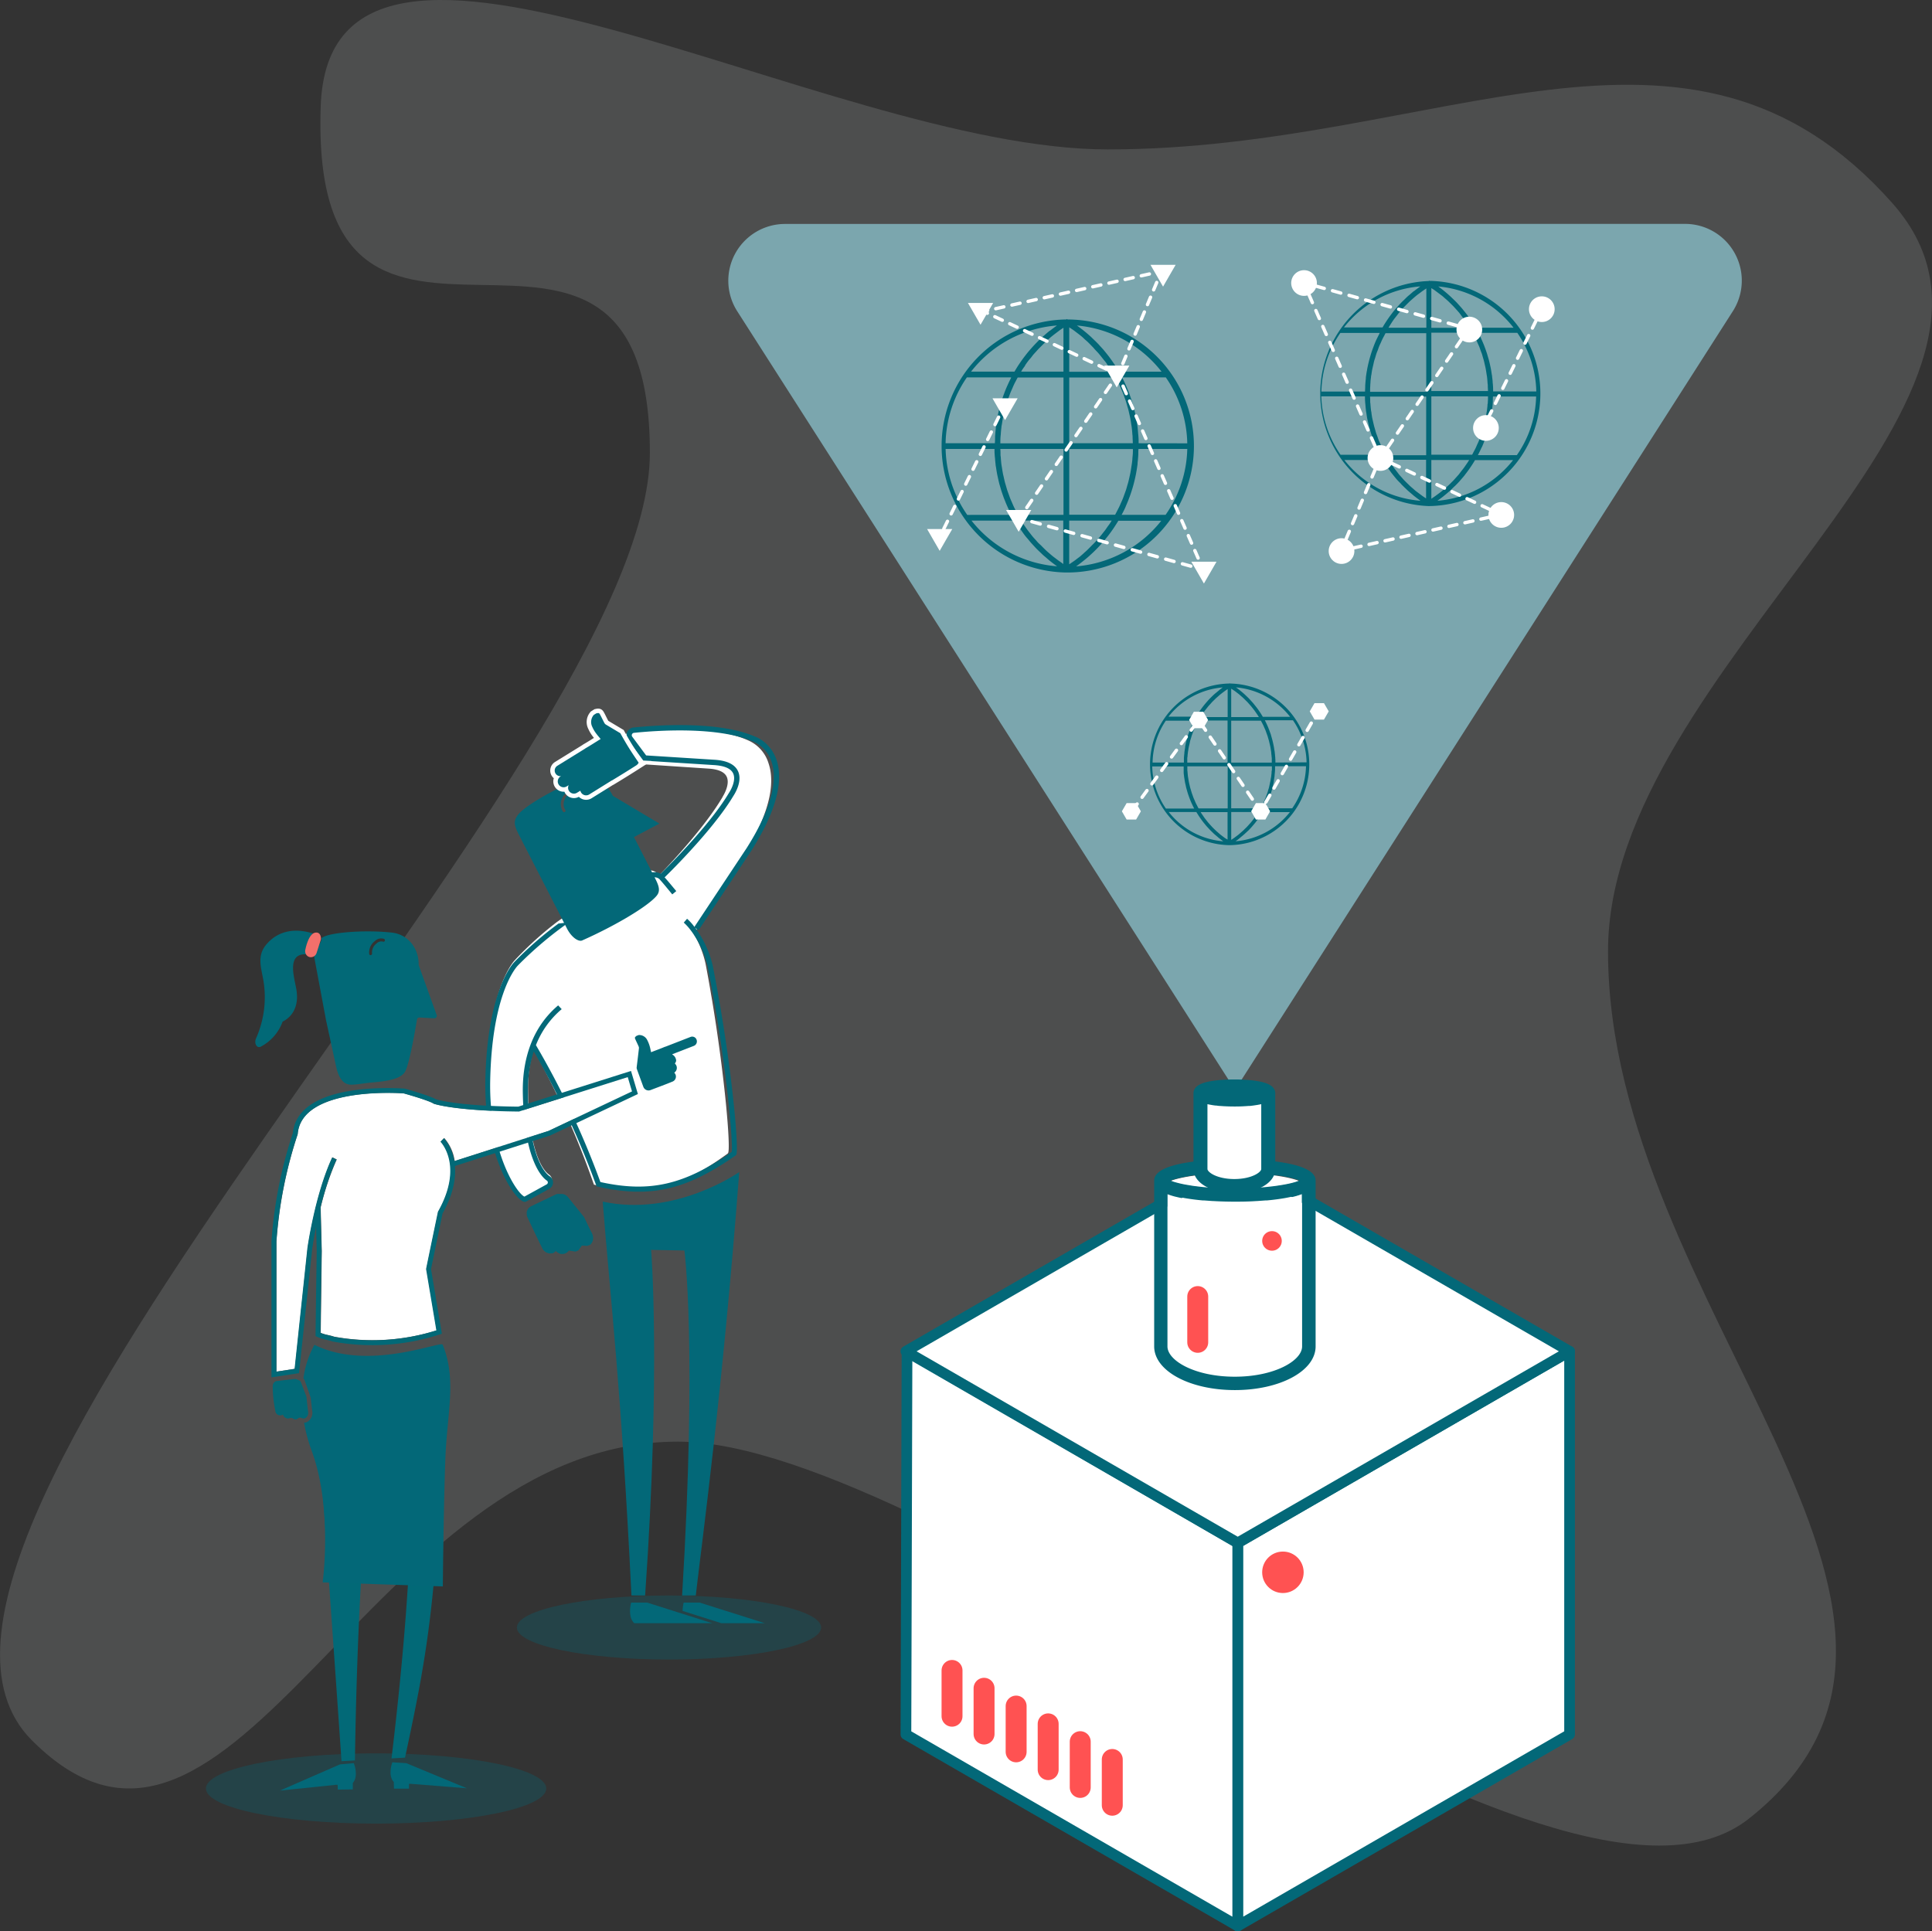
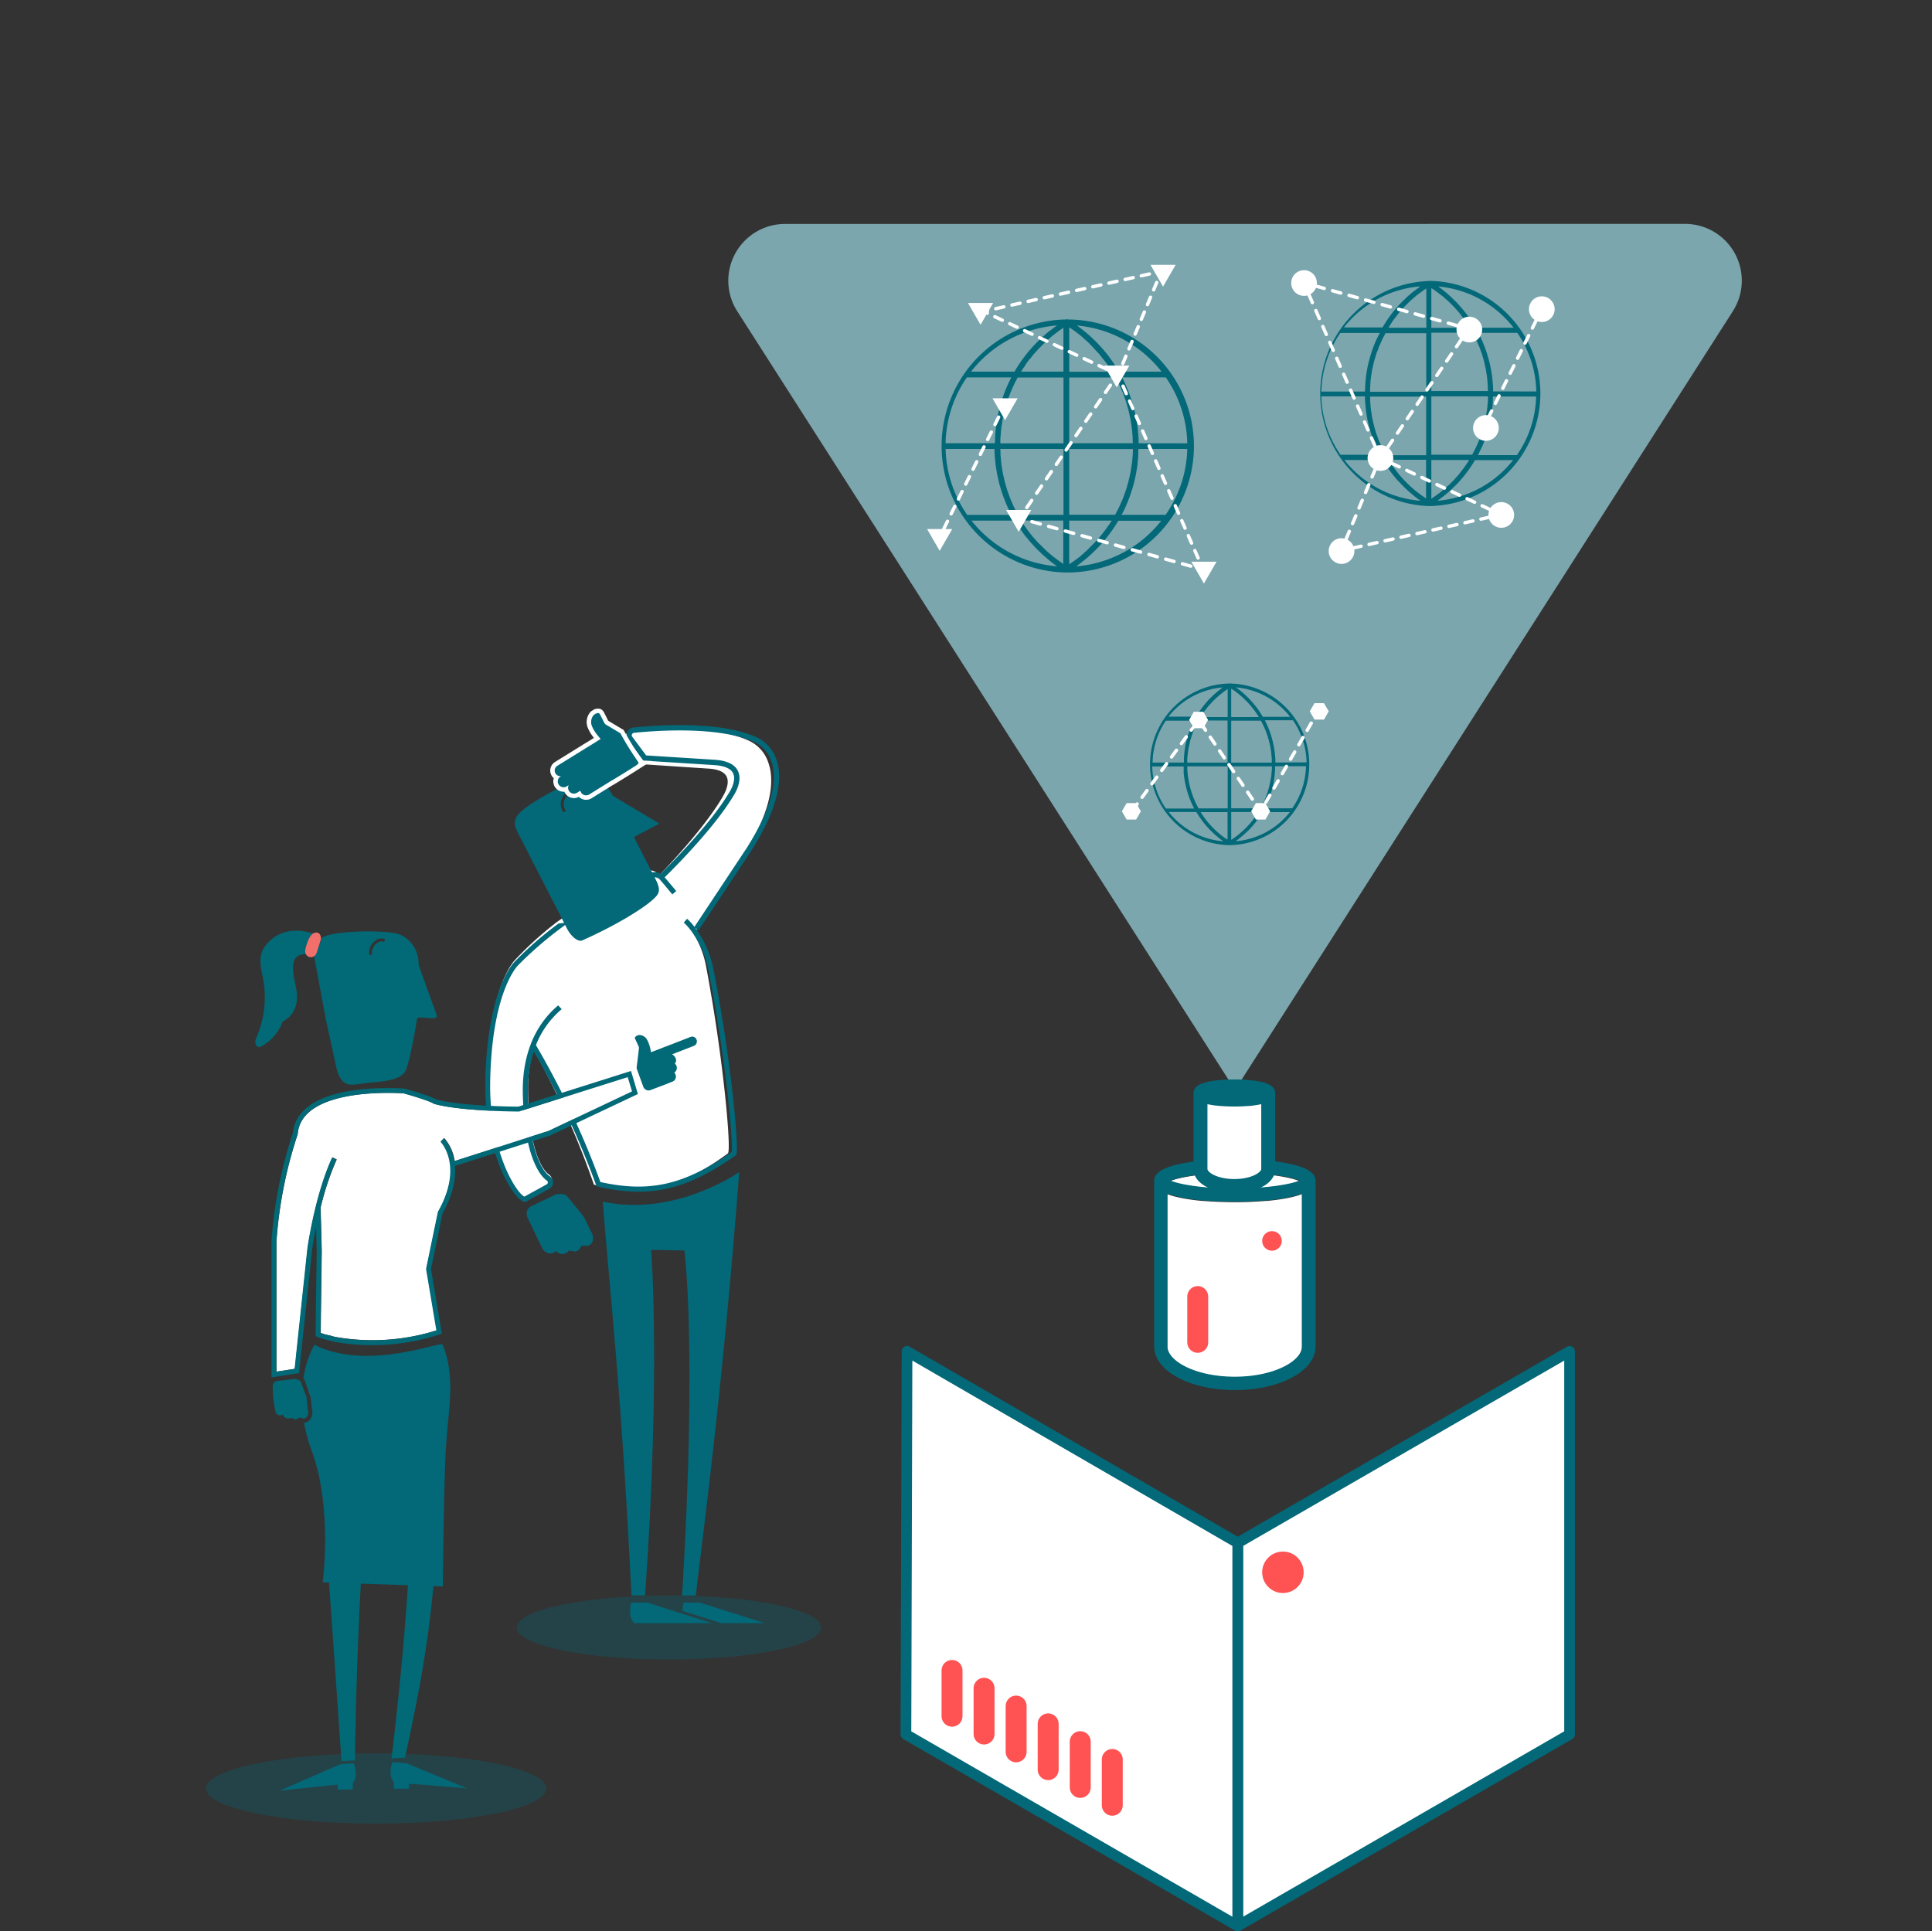
<svg xmlns="http://www.w3.org/2000/svg" id="Layer_1" data-name="Layer 1" viewBox="0 0 585 584.86">
  <rect x="0" y="0" width="585" height="584.86" fill="#333333" stroke="none" />
  <defs>
    <style>.cls-1{fill:#b7bcbc;opacity:0.2;}.cls-11,.cls-19,.cls-2,.cls-4,.cls-9{fill:#fff;}.cls-10,.cls-3{fill:#7ba6ae;}.cls-11,.cls-12,.cls-4,.cls-8{stroke:#036878;}.cls-13,.cls-18,.cls-23,.cls-24,.cls-25,.cls-26,.cls-27,.cls-28,.cls-29,.cls-30,.cls-31,.cls-32,.cls-33,.cls-34,.cls-35,.cls-36,.cls-37,.cls-38,.cls-4{stroke-linecap:round;}.cls-16,.cls-18,.cls-4{stroke-linejoin:round;}.cls-4{stroke-width:3.24px;}.cls-5,.cls-6,.cls-7{fill:#036878;}.cls-5{opacity:0.3;}.cls-19,.cls-23,.cls-24,.cls-25,.cls-26,.cls-27,.cls-28,.cls-29,.cls-30,.cls-31,.cls-32,.cls-33,.cls-34,.cls-35,.cls-36,.cls-37,.cls-38,.cls-6,.cls-9{stroke:#fff;}.cls-11,.cls-12,.cls-13,.cls-17,.cls-19,.cls-21,.cls-22,.cls-23,.cls-24,.cls-25,.cls-26,.cls-27,.cls-28,.cls-29,.cls-30,.cls-31,.cls-32,.cls-33,.cls-34,.cls-35,.cls-36,.cls-37,.cls-38,.cls-6,.cls-8,.cls-9{stroke-miterlimit:10;}.cls-6{stroke-width:0.75px;}.cls-12,.cls-13,.cls-16,.cls-17,.cls-18,.cls-21,.cls-22,.cls-23,.cls-24,.cls-25,.cls-26,.cls-27,.cls-28,.cls-29,.cls-30,.cls-31,.cls-32,.cls-33,.cls-34,.cls-35,.cls-36,.cls-37,.cls-38,.cls-8{fill:none;}.cls-8{stroke-width:1.62px;}.cls-9{stroke-width:2.7px;}.cls-10{opacity:0.67;}.cls-11,.cls-12{stroke-width:2.38px;}.cls-13,.cls-21,.cls-22{stroke:#ff5252;}.cls-13{stroke-width:6.34px;}.cls-14{fill:#ff5252;}.cls-15{fill:#026977;}.cls-16,.cls-17,.cls-18{stroke:#026977;}.cls-16{stroke-width:1.45px;}.cls-17{stroke-width:1.48px;}.cls-18{stroke-width:3.47px;}.cls-19{stroke-width:2px;}.cls-20{fill:#f2706b;}.cls-21{stroke-width:0.21px;}.cls-22{stroke-width:0.23px;}.cls-23,.cls-24,.cls-25,.cls-26,.cls-27,.cls-28,.cls-29,.cls-30,.cls-31,.cls-32,.cls-33,.cls-34,.cls-35,.cls-36,.cls-37,.cls-38{stroke-width:1.02px;}.cls-24{stroke-dasharray:2.54 2.54;}.cls-25{stroke-dasharray:2.52 2.52;}.cls-26{stroke-dasharray:2.48 2.48;}.cls-27{stroke-dasharray:2.55 2.55;}.cls-28{stroke-dasharray:2.63 2.63;}.cls-29{stroke-dasharray:2.6 2.6;}.cls-30{stroke-dasharray:2.64 2.64;}.cls-31{stroke-dasharray:2.51 2.51;}.cls-32{stroke-dasharray:2.49 2.49;}.cls-33{stroke-dasharray:2.51 2.51;}.cls-34{stroke-dasharray:2.42 2.42;}.cls-35{stroke-dasharray:2.47 2.47;}.cls-36{stroke-dasharray:2.63 2.63;}.cls-37{stroke-dasharray:2.64 2.64;}.cls-38{stroke-dasharray:2.52;}</style>
  </defs>
  <title>Consulting_We&amp;apos;ll Run Your Marketing</title>
-   <path class="cls-1" d="M337.9,50C252.36,50,102.38-42.4,99.61,36.87c-3.68,105.46,99.67,4,99.67,105,0,93.06-248,328.78-187.16,389.87,61.15,61.37,102.19-90.42,195.66-90.42,79,0,266.73,159.65,324.27,114.18,78.26-61.86-42.65-155.16-42.65-262.67,0-86,139-167,86.08-226.58C513.61-3.44,438.44,50,337.9,50Z" transform="translate(-2.5 -4.75)" />
  <path class="cls-2" d="M227.87,263.58l-15.28,24a30.68,30.68,0,0,1,3.56,9.05c.6,3.14,1.17,6.29,1.69,9.43l.33,1.88c3.83,23.15,5.65,44.63,4.78,46l-.09.12-.11.09q-1.63,1.18-3.21,2.25c-12.82,8.59-22.82,10.45-36.79,7.19l-.4-.1-.15-.39a258.52,258.52,0,0,0-18.14-40.49,39.73,39.73,0,0,0-1.67,12.28c.21,18.06,4.26,24.09,6.34,25.55a2.27,2.27,0,0,1,0,3.69.6.6,0,0,0-.13.09L162,368a1,1,0,0,1-1,.15c-3-1-11.56-14.73-11.12-36.75.49-25,6.92-34,8.2-35.54l.36-.41a104.61,104.61,0,0,1,12.72-11.51s21.12-15,27.82-15.58a3.12,3.12,0,0,1,2.68,1l.12.15.23.39c3-3.07,14-14.72,19.32-23.86l0-.05s2.33-3.55,1.22-6c-.65-1.42-2.44-2.26-5.31-2.47l-20.81-1.38L192,229.92a2.45,2.45,0,0,1-.21-2.37,2.25,2.25,0,0,1,1.83-1.36c7.15-.76,24.91-2,35.42,2.77a11.07,11.07,0,0,1,6.15,6.88C237.49,242.52,235,251.86,227.87,263.58Z" transform="translate(-2.5 -4.75)" />
  <path class="cls-3" d="M512.72,72.55A17.18,17.18,0,0,1,527.19,99l-48.92,76.54L376.46,334.81,274.66,175.52,225.73,99a17.18,17.18,0,0,1,14.48-26.43Z" transform="translate(-2.5 -4.75)" />
  <polygon class="cls-4" points="374.78 583.25 374.78 467.23 475.26 409.22 475.26 525.23 374.78 583.25" />
  <polygon class="cls-4" points="274.64 409.22 374.78 467.23 374.78 583.24 274.31 525.24 274.64 409.22" />
-   <polygon class="cls-4" points="274.3 409.22 374.78 351.2 475.26 409.22 374.78 467.23 274.65 409.42 274.3 409.22" />
  <ellipse class="cls-5" cx="202.57" cy="492.86" rx="46.07" ry="9.7" />
  <path class="cls-6" d="M249.51,260.27" transform="translate(-2.5 -4.75)" />
  <path class="cls-7" d="M185,368.63c2.28,29.13,5.65,56.78,8.7,119.29h4.14c4.79-68.57,1.82-104.67,1.82-104.67l10.08.19s3.87,29.34-.7,104.48h4.14c1.74-15.38,8.08-61.29,13.16-128.23C226.34,359.69,206.87,373.41,185,368.63Z" transform="translate(-2.5 -4.75)" />
  <path class="cls-7" d="M204.64,271.46c.79.91,1.67,2,2.63,3.14l-1.21,1c-1.57-1.91-2.92-3.57-3.92-4.66a2.24,2.24,0,0,0-1.65-.5,8,8,0,0,0-1.53.18l-.25-1.54a10,10,0,0,1,1.77-.2,3.64,3.64,0,0,1,2.79,1l.13.15" transform="translate(-2.5 -4.75)" />
  <path class="cls-7" d="M159.55,257.4l14.6,28.49c1.42,2.78,3.54,4.13,4.62,3.66,10.07-4.46,20-10.4,22.56-13.54h0c1.17-1.42.75-2.9-.48-5.31l-6.39-12.46,7.71-4.08-14.1-8.41-.07-.13c-1.41-2.74-4.76-6.28-5.5-6.09-7.06,1.11-20.42,8.63-23,11.78l-.07.08C157.9,253.32,158.14,254.65,159.55,257.4Zm13.22-11a2.79,2.79,0,0,1,2.19-1.84h0a.43.43,0,1,1,0,.86,2,2,0,0,0-1.44,1.34,3.27,3.27,0,0,0,.13,3.23.44.44,0,0,1-.08.61.4.4,0,0,1-.25.09.44.44,0,0,1-.36-.17A4.11,4.11,0,0,1,172.77,246.39Z" transform="translate(-2.5 -4.75)" />
  <path class="cls-7" d="M177.8,371.39l-.42-.52c-.37-.46-.76-.95-1.15-1.42l-1.8-2.24-.07-.06a2.3,2.3,0,0,0-.56-.47,2.52,2.52,0,0,0-1.17-.37l-.95,0a2,2,0,0,0-.42,0,2,2,0,0,0-.41.13c-2.5,1.18-5,2.38-7.49,3.58h0a3.26,3.26,0,0,0-.4.24l-.13.11-.22.2-.12.15a1.77,1.77,0,0,0-.16.22l-.1.16a1.89,1.89,0,0,0-.11.25l-.07.18a2,2,0,0,0-.06.26,1.16,1.16,0,0,0,0,.18c0,.1,0,.19,0,.28v.19c0,.1,0,.2.05.31a.77.77,0,0,0,0,.15,2.8,2.8,0,0,0,.16.46c1.46,3.13,2.94,6.25,4.47,9.35a2.84,2.84,0,0,0,2.13,1.61,2.89,2.89,0,0,0,.4,0h.12l.23,0,.12,0,.2-.08.09,0,.24-.14,0,0,.29-.23.08-.07.23-.21a4.37,4.37,0,0,0,.48.41l.16.1.34.2.18.07a2.13,2.13,0,0,0,.33.11l.17,0a2.83,2.83,0,0,0,.41,0h.07a1.84,1.84,0,0,0,.47-.07l.13-.05a1.79,1.79,0,0,0,.32-.13l.15-.08a1.86,1.86,0,0,0,.28-.21l.11-.09a3.24,3.24,0,0,0,.36-.38l2.05.3.34-.15.16-.07.33-.14.53-.75c.18-.24.36-.48.52-.71l1.66.09.44-.18.44-.17a2.75,2.75,0,0,0,.87-2,3.74,3.74,0,0,0-.45-1.66c-.23-.43-.43-.83-.62-1.22-.38-.77-.72-1.48-1.09-2.26l-.59-1.23C179.29,373.26,178.65,372.44,177.8,371.39Z" transform="translate(-2.5 -4.75)" />
  <path class="cls-7" d="M220.94,496.31H234.1l-19.74-6.25h-4.84a11.06,11.06,0,0,0-.33,2.53Z" transform="translate(-2.5 -4.75)" />
  <path class="cls-7" d="M194.55,496.31h23.63l-19.73-6.25H193.6C193.34,491.08,192.67,494.54,194.55,496.31Z" transform="translate(-2.5 -4.75)" />
  <path class="cls-7" d="M213.2,286a31,31,0,0,1,5.11,11.17c.62,3.14,1.22,6.29,1.76,9.43l.34,1.88c4,23.15,5.88,44.63,5,46l-.09.12-.12.08c-1.13.8-2.24,1.55-3.34,2.26-13.34,8.59-23.75,10.45-38.29,7.18l-.42-.09-.15-.39a253.65,253.65,0,0,0-18.88-40.48,38.41,38.41,0,0,0-1.75,12.27c.23,18.06,4.45,24.09,6.6,25.55a2.21,2.21,0,0,1,0,3.69,1,1,0,0,0-.13.09l-6.8,3.73a1,1,0,0,1-1,.15c-3.17-1-12-14.73-11.58-36.75.52-25,7.2-34,8.53-35.54l.38-.41a106.89,106.89,0,0,1,13.24-11.51c1-.11,2.08-.24,3.16-.38A112.47,112.47,0,0,0,159.44,297l-.36.39c-1.26,1.47-7.64,10.07-8.15,34.54-.44,21.31,7.94,34.14,10.36,35.19l6.75-3.71a.67.67,0,0,0,.34-.55.64.64,0,0,0-.3-.59c-2.26-1.53-7-8-7.28-26.81-.1-7.76,1.68-18.62,10.71-26.25l1.07,1.14a27.21,27.21,0,0,0-7.8,10.9,255,255,0,0,1,19.52,41.46c14.94,3.28,25.42.87,39.76-9.13.45-3-1.76-28.62-7.28-56.12a28.93,28.93,0,0,0-4-9.36c-.43-.68-.88-1.31-1.34-1.9a15.44,15.44,0,0,0-1.9-2.06l1-1.16a14.92,14.92,0,0,1,1.69,1.75" transform="translate(-2.5 -4.75)" />
  <path class="cls-8" d="M202.87,270.16s14.56-14,21-24.8c0,0,6.2-8.9-4.86-9.71l-21.29-1.35-4.45-6a1.55,1.55,0,0,1,1.12-2.43c6.85-.71,25.61-2.06,36.49,2.72,0,0,16.17,5.39-1.62,33.43l-15.91,24" transform="translate(-2.5 -4.75)" />
  <path class="cls-9" d="M171.25,236.66a1.7,1.7,0,0,0,1.14,3.12l-.32.2a1.78,1.78,0,0,0,1.88,3l.75-.46a1.77,1.77,0,0,0,2.53,2.29l1-.61a1.84,1.84,0,0,0,.23.56,1.78,1.78,0,0,0,2.45.58l6.82-4.24.06,0c2.47-1.49,4.91-3,7.35-4.56a2,2,0,0,0,.74-.83c-1-1.47-2-2.95-2.92-4.42h0c-.93-1.49-1.8-3-2.62-4.5L186,224.2a1.31,1.31,0,0,1-.49-.5c-.41-.75-.77-1.53-1.17-2.29s-.43-.82-1.3-.63l-.74.46a3.28,3.28,0,0,0-.47,3.61,10.07,10.07,0,0,0,1.1,1.91c.43.61.94,1.16,1.44,1.78l-.42.26c-1.33.82-2.64,1.68-4,2.46a4.38,4.38,0,0,0-.42.28Zm8.91-1.55.08,0v0l-.21,0Z" transform="translate(-2.5 -4.75)" />
  <path class="cls-7" d="M171.25,236.66a1.7,1.7,0,0,0,1.14,3.12l-.32.2a1.78,1.78,0,0,0,1.88,3l.75-.46a1.77,1.77,0,0,0,2.53,2.29l1-.61a1.84,1.84,0,0,0,.23.56,1.78,1.78,0,0,0,2.45.58l6.82-4.24.06,0c2.47-1.49,4.91-3,7.35-4.56a2,2,0,0,0,.74-.83c-1-1.47-2-2.95-2.92-4.42h0c-.93-1.49-1.8-3-2.62-4.5L186,224.2a1.31,1.31,0,0,1-.49-.5c-.41-.75-.77-1.53-1.17-2.29s-.43-.82-1.3-.63l-.74.46a3.28,3.28,0,0,0-.47,3.61,10.07,10.07,0,0,0,1.1,1.91c.43.61.94,1.16,1.44,1.78l-.42.26c-1.33.82-2.64,1.68-4,2.46a4.38,4.38,0,0,0-.42.28Zm8.91-1.55.08,0v0l-.21,0Z" transform="translate(-2.5 -4.75)" />
  <path class="cls-10" d="M375.88,31.9" transform="translate(-2.5 -4.75)" />
  <path class="cls-7" d="M325.77,101.49h0l-.2-.13-.21.13a38.32,38.32,0,0,0-.09,76.63h.09l.08,0,.08,0h.09a38.31,38.31,0,0,0,.19-76.62ZM338,164.05c-.27.38-.52.77-.79,1.14s-.55.7-.82,1.05-.56.72-.86,1.07-.59.67-.89,1-.6.68-.92,1-.65.64-1,1-.64.64-1,1-.69.61-1,.91-.68.6-1,.89-.73.56-1.1.85-.73.56-1.11.82-.77.53-1.16.79l-.1.06V162.41h12.86c-.12.18-.22.38-.34.56C338.54,163.34,338.28,163.69,338,164.05Zm-14.73,10.66-1.1-.83c-.37-.28-.74-.55-1.09-.84s-.7-.6-1.05-.9-.69-.59-1-.9-.66-.64-1-1-.65-.62-1-.95-.61-.68-.91-1-.6-.66-.89-1-.57-.71-.85-1.07-.55-.69-.81-1.05-.53-.75-.79-1.13l-.74-1.08c-.12-.19-.22-.38-.34-.57h12.75v13.13l-.06,0C324.08,175.24,323.69,175,323.31,174.71Zm-34.48-34h14.84c0,.63,0,1.26.07,1.89,0,.31.05.61.08.92.05.63.1,1.25.18,1.87,0,.36.11.73.16,1.09.08.55.17,1.11.27,1.65s.16.77.24,1.15.22,1,.35,1.55.21.78.32,1.16.28,1,.44,1.49l.39,1.15c.17.48.34,1,.53,1.43s.3.76.46,1.14.4.92.61,1.38.35.74.53,1.1.32.65.49,1H295.38A36.39,36.39,0,0,1,288.83,140.74Zm24.08-25.28c.26-.38.51-.76.79-1.13s.54-.7.82-1,.56-.73.85-1.08.6-.67.9-1,.6-.69.92-1,.64-.64,1-1,.65-.65,1-1,.68-.6,1-.9.69-.6,1.05-.89.73-.57,1.1-.85l1.1-.83c.36-.26.74-.5,1.11-.74v13.28H311.69c.16-.26.31-.53.48-.79S312.66,115.82,312.91,115.46Zm14.72-10.66c.38.27.74.56,1.11.84s.73.55,1.09.84.69.59,1,.9.69.59,1,.89.66.64,1,1,.64.63.95,1,.61.68.92,1,.6.66.88,1,.57.72.86,1.08.55.69.81,1,.52.76.78,1.13.51.72.74,1.09.32.53.49.8H326.26V103.88l.22.14C326.86,104.28,327.26,104.53,327.63,104.8Zm13.8,16.43c.2.43.38.86.57,1.3s.35.77.51,1.16.33.9.49,1.35.3.79.43,1.19.28.93.41,1.4.25.79.35,1.19.23,1,.34,1.49.18.77.26,1.17.17,1.06.26,1.59c.05.37.12.74.17,1.11.08.61.13,1.23.18,1.84,0,.31.07.61.08.91,0,.69.06,1.39.07,2.08H326.26V119.07h14.06c.18.33.35.68.52,1S341.25,120.84,341.43,121.23Zm4,22.19c0,.62-.1,1.24-.18,1.86-.05.36-.12.72-.17,1.09-.09.54-.16,1.08-.27,1.62-.07.39-.17.77-.25,1.15s-.22,1-.35,1.51-.23.79-.34,1.18-.27,1-.42,1.43-.29.79-.43,1.18-.32.91-.5,1.36-.34.78-.51,1.17-.37.87-.58,1.3-.39.76-.58,1.14-.43.84-.65,1.25l0,0H326.26V140.74h19.28c0,.59,0,1.19-.06,1.78C345.46,142.82,345.42,143.12,345.4,143.42Zm-34.65,17.25c-.23-.41-.44-.83-.65-1.24s-.4-.76-.58-1.14-.39-.87-.57-1.3-.35-.77-.51-1.17-.33-.89-.49-1.34-.3-.79-.43-1.19-.28-.94-.42-1.42-.24-.78-.34-1.18-.23-1-.34-1.49-.19-.77-.26-1.16-.18-1.06-.26-1.6c-.06-.37-.13-.73-.18-1.11-.07-.61-.12-1.22-.17-1.84,0-.3-.07-.6-.09-.91,0-.61,0-1.22-.06-1.84h19.13v19.94H310.75Zm-5.2-24.58c.05-.62.1-1.24.18-1.85,0-.37.11-.73.17-1.09.08-.54.16-1.09.26-1.62s.18-.78.26-1.16.21-1,.34-1.51.23-.78.35-1.18.27-1,.42-1.42.29-.79.43-1.18.32-.91.5-1.36.34-.78.51-1.17.37-.87.57-1.3.39-.77.59-1.15.35-.69.54-1h13.86V139H305.4c0-.67,0-1.34.06-2C305.48,136.69,305.52,136.4,305.55,136.09Zm3.09-16.91,0,.07c-.38.74-.74,1.48-1.07,2.23l-.06.13c-.33.73-.63,1.48-.92,2.24,0,.08-.06.17-.1.26q-.4,1.1-.75,2.22c0,.11-.07.22-.11.33-.22.74-.43,1.48-.61,2.24l-.09.36c-.18.76-.34,1.51-.49,2.28l-.06.36c-.14.78-.26,1.56-.35,2.34,0,.11,0,.21,0,.32-.09.81-.17,1.62-.22,2.44a1.48,1.48,0,0,1,0,.21q0,.9-.06,1.8H288.82a36.37,36.37,0,0,1,6.44-19.94H308.7Zm34.74,38.93.08-.17c.32-.73.63-1.47.91-2.22,0-.1.07-.19.11-.28.27-.73.52-1.47.76-2.22,0-.11.07-.22.1-.33.23-.74.44-1.49.62-2.25l.09-.36c.18-.76.35-1.52.49-2.29l.06-.35c.14-.78.26-1.57.36-2.36l0-.3c.1-.82.17-1.63.22-2.46a1.27,1.27,0,0,0,0-.2c0-.52,0-1,.06-1.58H362a36.32,36.32,0,0,1-6.56,19.94H342.12C342.57,159.84,343,159,343.38,158.11Zm3.9-19.1c0-.71,0-1.41-.07-2.12,0-.31-.06-.61-.08-.92-.05-.62-.1-1.25-.18-1.86-.05-.37-.11-.73-.16-1.09-.09-.55-.17-1.11-.27-1.66-.07-.38-.16-.75-.24-1.13s-.22-1-.35-1.56-.21-.77-.32-1.15-.28-1-.44-1.49-.25-.76-.39-1.14-.34-1-.52-1.44-.3-.75-.46-1.12-.4-.94-.61-1.4-.35-.73-.53-1.09-.24-.52-.38-.77h13.23A36.27,36.27,0,0,1,362,139Zm7-21.67H341.33c-.24-.41-.49-.82-.74-1.22s-.42-.67-.64-1-.59-.86-.89-1.29l-.68-.94c-.32-.43-.66-.85-1-1.27l-.71-.87c-.37-.43-.75-.84-1.14-1.26-.23-.26-.46-.52-.71-.77-.44-.45-.9-.89-1.36-1.33-.21-.2-.4-.4-.62-.6a46,46,0,0,0-4.26-3.44A36.58,36.58,0,0,1,354.24,117.34Zm-31.73-14-.11.09c-.68.48-1.35,1-2,1.5l-.07,0c-.65.52-1.28,1.07-1.9,1.62l-.19.17c-.59.53-1.17,1.08-1.73,1.65l-.23.24c-.55.55-1.07,1.12-1.58,1.7l-.25.28c-.5.58-1,1.18-1.46,1.78l-.23.3c-.47.61-.92,1.23-1.35,1.87l-.19.27c-.44.65-.86,1.31-1.27,2l-.12.21-.18.3H296.53A36.56,36.56,0,0,1,322.51,103.32Zm-25.84,59.09h13.08c.2.34.41.67.62,1s.43.69.66,1,.57.83.87,1.25.46.66.71,1,.63.81,1,1.21l.75.92c.35.41.71.8,1.07,1.19s.52.57.79.85.8.79,1.21,1.18l.77.74c.47.43,1,.84,1.45,1.25l.66.56c.73.59,1.48,1.15,2.24,1.69A36.59,36.59,0,0,1,296.67,162.41Zm31.66,13.86,0,0c.69-.49,1.36-1,2-1.51l.16-.13c.64-.51,1.26-1,1.87-1.57l.23-.21c.59-.53,1.16-1.07,1.71-1.63l.25-.25q.83-.84,1.59-1.71l.24-.28c.51-.58,1-1.18,1.48-1.79l.21-.27c.48-.62.94-1.25,1.38-1.9l.17-.24c.44-.66.88-1.34,1.29-2l.09-.16.09-.16h13A36.59,36.59,0,0,1,328.33,176.27Z" transform="translate(-2.5 -4.75)" />
  <path class="cls-7" d="M435.47,89.85h0l-.18-.11-.18.11A34.1,34.1,0,0,0,435,158h.08l.07,0,.07,0h.09a34.1,34.1,0,0,0,.17-68.19Zm10.91,55.68c-.23.33-.46.68-.7,1s-.49.62-.73.93l-.76,1c-.26.3-.53.59-.8.89s-.53.61-.81.9-.58.57-.86.86-.58.57-.88.84-.61.54-.92.81-.61.54-.93.79-.65.51-1,.76l-1,.73c-.34.24-.69.47-1,.7l-.09.06V144.06h11.45c-.11.17-.2.34-.31.5C446.83,144.89,446.6,145.21,446.38,145.53ZM433.28,155l-1-.74c-.33-.25-.66-.49-1-.75s-.62-.53-.93-.8-.62-.52-.91-.8-.59-.57-.88-.85l-.85-.85c-.28-.29-.54-.6-.81-.9s-.54-.59-.79-.89l-.76-1c-.24-.31-.49-.61-.72-.93s-.47-.67-.7-1-.45-.63-.66-1l-.3-.51h11.34v11.68l-.05,0Zm-30.69-30.23H415.8c0,.56,0,1.12.06,1.68,0,.27.05.55.07.82.05.56.09,1.11.16,1.66,0,.33.1.65.15,1,.07.5.14,1,.23,1.48s.15.68.22,1,.2.92.31,1.38.19.69.29,1,.25.88.39,1.32.23.69.35,1,.3.85.46,1.27l.42,1q.25.62.54,1.23c.15.33.31.66.47,1s.29.57.44.86H408.42A32.44,32.44,0,0,1,402.59,124.78ZM424,102.28c.23-.33.46-.68.7-1l.73-.93.76-1c.26-.3.53-.59.8-.89s.54-.61.82-.9l.86-.86c.29-.28.57-.57.87-.84s.61-.54.92-.81.62-.54.93-.79.66-.51,1-.75.65-.51,1-.74.65-.45,1-.66V104H422.93c.15-.24.28-.48.43-.71S423.8,102.6,424,102.28Zm13.1-9.48c.34.24.66.49,1,.74s.65.49,1,.75.62.53.93.8.61.52.91.8.58.56.87.85.58.56.85.85.55.6.82.9l.79.89c.26.32.5.64.75,1s.49.61.73.93.46.67.69,1,.45.63.66,1,.29.48.43.72H435.9V92l.2.13C436.44,92.33,436.79,92.56,437.12,92.8Zm12.28,14.62c.18.38.34.76.51,1.15s.31.69.45,1,.3.8.44,1.2.26.7.38,1,.25.84.37,1.25.22.71.31,1.07.2.87.3,1.31.17.7.23,1.05.16.94.23,1.42.12.65.16,1c.07.55.11,1.09.15,1.64,0,.27.06.54.08.81,0,.61.05,1.23.06,1.85H435.9V105.49h12.51c.17.3.32.61.47.91S449.24,107.07,449.4,107.42Zm3.53,19.75c0,.55-.08,1.1-.15,1.65,0,.32-.11.64-.16,1-.07.48-.14,1-.23,1.44s-.16.68-.23,1-.19.9-.31,1.34-.2.7-.3,1.05-.24.85-.38,1.27-.26.7-.38,1.05-.29.81-.45,1.21-.3.69-.45,1-.33.78-.51,1.16-.35.68-.52,1-.38.74-.58,1.11v0H435.9V124.78h17.16c0,.53,0,1.06-.05,1.58C453,126.63,453,126.9,452.93,127.17ZM422.1,142.52c-.21-.37-.39-.74-.58-1.11s-.35-.67-.52-1-.34-.77-.5-1.15-.32-.69-.46-1-.29-.8-.43-1.2-.27-.7-.39-1.05-.25-.84-.37-1.26-.21-.7-.3-1.06-.21-.88-.31-1.32-.16-.69-.23-1-.15-.94-.23-1.42c0-.33-.11-.65-.15-1-.07-.55-.11-1.1-.16-1.64,0-.27-.06-.54-.08-.81,0-.54,0-1.09-.05-1.64h17v17.75H422.1Zm-4.63-21.88c0-.55.09-1.1.16-1.65,0-.32.1-.64.15-1s.14-1,.24-1.44.15-.69.23-1,.19-.9.3-1.34.21-.7.31-1,.24-.85.38-1.27.25-.7.38-1,.28-.81.44-1.21.3-.69.45-1,.33-.78.52-1.16.34-.68.52-1,.31-.61.48-.92h12.33v17.75h-17c0-.6,0-1.2.05-1.79C417.41,121.18,417.45,120.91,417.47,120.64Zm2.75-15,0,.07q-.51,1-1,2a.54.54,0,0,1-.05.11c-.29.66-.56,1.32-.81,2l-.09.23c-.24.65-.47,1.31-.68,2l-.09.3c-.2.66-.38,1.32-.55,2l-.08.33c-.16.66-.3,1.34-.43,2,0,.11,0,.22-.05.32-.13.69-.23,1.39-.32,2.09l0,.28c-.08.72-.15,1.44-.19,2.17a1.09,1.09,0,0,0,0,.18c0,.54-.05,1.07-.06,1.61h-13.2a32.35,32.35,0,0,1,5.73-17.75h11.95A.31.31,0,0,1,420.22,105.59Zm30.92,34.64s.05-.09.07-.14c.29-.65.56-1.32.81-2,0-.08.07-.16.1-.25.24-.65.46-1.31.67-2,0-.1.07-.2.1-.3.2-.66.38-1.33.55-2,0-.11.05-.21.08-.32.16-.67.3-1.35.43-2l.06-.31c.12-.7.23-1.39.31-2.1l0-.27c.09-.72.15-1.45.2-2.18,0-.06,0-.12,0-.18,0-.47,0-.94.05-1.41h13.06a32.28,32.28,0,0,1-5.83,17.75H450C450.42,141.77,450.79,141,451.14,140.23Zm3.47-17c0-.63,0-1.26-.06-1.88,0-.28-.05-.55-.08-.83,0-.55-.09-1.1-.16-1.65,0-.33-.09-.65-.14-1-.07-.49-.15-1-.24-1.47s-.14-.68-.21-1-.2-.93-.32-1.38-.18-.69-.28-1-.25-.89-.39-1.32-.23-.68-.34-1-.31-.86-.47-1.28-.27-.67-.41-1-.36-.83-.54-1.24-.31-.65-.47-1-.22-.46-.34-.69h11.77a32.31,32.31,0,0,1,5.75,17.75ZM460.8,104H449.31c-.21-.37-.43-.73-.66-1.09s-.37-.6-.56-.89-.53-.77-.8-1.15-.39-.56-.6-.84-.59-.75-.89-1.12l-.63-.78c-.33-.38-.67-.75-1-1.12s-.41-.46-.63-.69c-.39-.4-.8-.79-1.21-1.18-.18-.17-.36-.36-.55-.53A40.31,40.31,0,0,0,438,91.5,32.56,32.56,0,0,1,460.8,104ZM432.57,91.48a.39.39,0,0,0-.1.08c-.61.43-1.21.87-1.78,1.33l-.06,0c-.58.46-1.15,1-1.7,1.44l-.17.15c-.52.47-1,1-1.53,1.47l-.21.21c-.49.49-.95,1-1.41,1.52l-.22.25c-.45.52-.88,1-1.3,1.58l-.2.26c-.42.55-.82,1.1-1.21,1.67l-.16.24c-.39.58-.77,1.17-1.13,1.77l-.11.19-.15.27H409.44A32.55,32.55,0,0,1,432.57,91.48Zm-23,52.58h11.64c.18.31.37.6.55.9l.59.92.77,1.11.63.87c.28.37.57.73.86,1.08s.44.55.67.82.63.71,1,1.06.46.51.7.75.71.71,1.08,1.06l.68.65c.42.38.86.75,1.29,1.11l.6.51c.64.51,1.31,1,2,1.5A32.52,32.52,0,0,1,409.57,144.06Zm28.17,12.34,0,0c.61-.43,1.21-.88,1.8-1.34l.14-.12c.57-.45,1.12-.92,1.66-1.4l.21-.18c.52-.47,1-1,1.52-1.45l.23-.23c.48-.49,1-1,1.41-1.51a2.62,2.62,0,0,1,.22-.25c.45-.52.89-1,1.31-1.6l.19-.24c.42-.55.83-1.11,1.23-1.69l.14-.21c.4-.59.79-1.19,1.15-1.8l.09-.15.08-.14h11.53A32.58,32.58,0,0,1,437.74,156.4Z" transform="translate(-2.5 -4.75)" />
  <path class="cls-7" d="M375,211.74h0l-.13-.08-.14.08a24.48,24.48,0,0,0-.05,48.95h.05l.05,0,.05,0h.06a24.48,24.48,0,0,0,.13-48.95Zm7.83,40-.5.73-.53.67c-.18.23-.35.46-.54.68l-.57.64c-.2.22-.39.44-.59.65s-.41.41-.62.61-.41.42-.63.61-.44.39-.66.58l-.66.57c-.23.19-.47.36-.71.54s-.46.36-.71.53l-.74.5-.06,0v-8.4h8.21l-.21.36Zm-9.4,6.81-.71-.53-.7-.54-.66-.57-.66-.58-.63-.61c-.2-.2-.41-.4-.6-.61s-.4-.43-.59-.65l-.57-.64-.54-.68c-.17-.23-.35-.45-.52-.67l-.5-.72c-.16-.24-.32-.46-.47-.7s-.15-.24-.22-.36h8.14V259l0,0Zm-22-21.7h9.48c0,.4,0,.8,0,1.2,0,.2,0,.4,0,.59,0,.4.07.8.12,1.19,0,.24.07.47.1.7s.11.71.17,1.06.1.49.16.73.14.67.22,1l.21.74c.09.32.18.64.28.95s.16.5.25.74.21.61.33.91l.3.73c.12.3.25.59.39.88s.22.47.34.71.2.41.31.62h-8.57A23.3,23.3,0,0,1,351.39,236.82Zm15.38-16.15.5-.73.53-.67.54-.68c.19-.22.38-.43.58-.64s.38-.44.58-.65.41-.41.62-.61.41-.42.63-.61.44-.39.66-.58.44-.39.67-.57.46-.36.7-.54l.71-.53.7-.48v8.49H366l.3-.51Zm9.4-6.81c.25.17.48.35.71.53s.47.35.7.54l.66.57c.22.19.45.38.66.58s.42.4.62.61.42.4.62.61.39.43.58.65l.57.64.54.68c.17.23.35.44.52.67l.5.72c.16.23.32.46.47.7s.21.34.31.51H375.3v-8.6l.14.09ZM385,224.35c.13.28.24.56.36.83s.23.5.33.75.21.57.31.86.19.5.28.76.17.59.26.89.16.51.22.77.15.63.22.94.12.5.17.75.11.68.16,1,.08.47.11.71c0,.39.08.78.11,1.17,0,.2.05.39.06.58,0,.44,0,.89,0,1.33H375.3V223h9c.12.22.22.44.34.65S384.87,224.11,385,224.35Zm2.53,14.18c0,.4-.06.79-.11,1.18,0,.24-.07.47-.11.7s-.1.7-.17,1-.11.49-.16.73-.14.65-.22,1-.15.5-.22.75-.17.61-.27.91-.19.51-.28.76-.2.58-.31.87l-.33.74c-.12.28-.24.56-.37.83l-.37.74c-.14.26-.27.53-.42.79v0H375.3V236.82h12.32c0,.38,0,.76,0,1.13C387.57,238.15,387.54,238.34,387.52,238.53Zm-22.13,11c-.15-.26-.28-.53-.41-.79l-.38-.73c-.13-.28-.24-.56-.36-.83l-.33-.75c-.11-.28-.21-.57-.31-.86s-.19-.5-.27-.76-.18-.6-.27-.9-.16-.5-.22-.76-.15-.63-.22-.95-.12-.49-.16-.74-.12-.68-.17-1-.08-.47-.11-.71-.08-.78-.11-1.18c0-.19-.05-.38-.06-.57,0-.4,0-.79,0-1.18h12.22v12.74h-8.8Zm-3.32-15.7c0-.4.06-.79.11-1.19,0-.23.08-.46.11-.69s.1-.7.17-1,.11-.49.17-.74.13-.64.21-1,.15-.5.22-.75l.27-.91c.09-.26.19-.51.28-.76s.2-.58.32-.87.21-.49.32-.74.24-.56.37-.83.25-.49.38-.74.22-.44.34-.66h8.85v12.74H362c0-.43,0-.86,0-1.28C362,234.23,362.05,234,362.07,233.85ZM364,223l0,.05c-.24.47-.47.94-.69,1.43l0,.07c-.21.47-.41.95-.59,1.44l-.06.16c-.18.47-.34.94-.49,1.42l-.06.21c-.15.47-.28,1-.4,1.43l-.06.24c-.11.48-.21,1-.3,1.45a1.85,1.85,0,0,0,0,.23c-.09.5-.17,1-.23,1.5,0,.06,0,.13,0,.2-.06.51-.11,1-.14,1.56,0,0,0,.08,0,.13,0,.38,0,.77,0,1.15h-9.48A23.25,23.25,0,0,1,355.5,223h8.58A.43.43,0,0,1,364,223Zm22.2,24.87a.47.47,0,0,1,.05-.1c.2-.47.4-.95.58-1.43,0,0,0-.11.07-.17.17-.47.33-.94.48-1.42,0-.07.05-.14.07-.21.14-.48.28-1,.4-1.44,0-.07,0-.15.05-.23.12-.48.22-1,.31-1.46a1.57,1.57,0,0,0,0-.23c.09-.49.17-1,.23-1.5a1.36,1.36,0,0,0,0-.2c.06-.52.11-1,.14-1.56a.62.62,0,0,0,0-.13c0-.34,0-.68,0-1h9.37a23.22,23.22,0,0,1-4.18,12.74h-8.49Q385.87,248.75,386.24,247.91Zm2.49-12.2c0-.45,0-.9-.05-1.35,0-.2,0-.39-.05-.59,0-.4-.07-.8-.11-1.19,0-.23-.07-.46-.11-.69s-.1-.71-.17-1.06-.1-.49-.15-.73-.15-.67-.23-1-.13-.49-.2-.74-.18-.64-.28-1-.16-.49-.25-.73-.22-.62-.34-.92-.19-.48-.29-.72-.25-.59-.39-.89l-.33-.69c-.08-.17-.16-.33-.25-.5H394a23.28,23.28,0,0,1,4.12,12.74Zm4.44-13.84h-8.25c-.15-.26-.31-.52-.47-.78s-.27-.43-.41-.64-.37-.55-.56-.82L383,219c-.21-.27-.42-.54-.64-.8l-.45-.56-.73-.81-.45-.49c-.28-.29-.58-.57-.87-.85l-.4-.38a27.79,27.79,0,0,0-2.72-2.2A23.4,23.4,0,0,1,393.17,221.87Zm-20.26-9-.08.06c-.43.31-.86.63-1.28,1l0,0c-.42.34-.82.68-1.22,1l-.12.11c-.37.34-.74.7-1.1,1.06l-.15.15c-.35.35-.68.72-1,1.09l-.16.18c-.32.37-.63.75-.93,1.13l-.14.19q-.45.58-.87,1.2l-.12.17c-.28.42-.55.84-.81,1.27l-.08.14-.11.19h-8.38A23.34,23.34,0,0,1,372.91,212.91ZM356.4,250.66h8.35c.13.22.27.43.4.64s.27.44.42.66.36.54.55.8l.46.63c.2.26.4.52.61.77l.48.59c.22.26.46.51.69.76l.5.54c.25.26.51.51.77.76s.33.32.49.47.62.53.93.79l.42.37c.47.37.94.73,1.43,1.08A23.39,23.39,0,0,1,356.4,250.66Zm20.22,8.85,0,0c.45-.31.88-.63,1.3-1l.1-.08c.41-.33.8-.66,1.19-1l.15-.13c.38-.34.74-.69,1.09-1l.17-.16c.34-.36.68-.72,1-1.09l.15-.18c.33-.37.64-.75.95-1.14l.13-.18c.31-.4.6-.8.88-1.21l.11-.16c.29-.42.56-.85.83-1.29l.06-.1.05-.1h8.28A23.35,23.35,0,0,1,376.62,259.51Z" transform="translate(-2.5 -4.75)" />
  <path class="cls-2" d="M395.88,362.39l-.52.21-.44.15c-.47.15-1,.31-1.64.46h0c-.64.15-1.38.3-2.18.45l-.63.1c-.63.11-1.3.21-2,.31l-.91.11c-.71.09-1.47.16-2.27.23l-1,.09c-.89.07-1.83.13-2.81.17l-.91.05c-1.33,0-2.72.08-4.2.08s-2.87,0-4.2-.08l-.91-.05c-1,0-1.92-.1-2.81-.17l-1-.09c-.8-.07-1.56-.14-2.28-.23l-.9-.11c-.73-.1-1.4-.2-2-.31l-.62-.1a30.46,30.46,0,0,1-3.83-.91l-.42-.15-.54-.21c2.51-1,9.21-2.39,19.56-2.39S393.38,361.35,395.88,362.39Z" transform="translate(-2.5 -4.75)" />
  <path class="cls-2" d="M355.94,412.63V366.37l.19.07c.66.24,1.37.47,2.13.67l.32.07c.69.17,1.41.33,2.16.47l.59.1q1.26.22,2.55.39h0c.92.12,1.84.21,2.76.3l.42,0,2.47.18h.15c2.72.15,5.13.19,6.64.19s3.92,0,6.64-.19h.15l2.46-.18.43,0c.91-.09,1.84-.18,2.76-.3h0q1.29-.17,2.55-.39l.59-.1c.74-.14,1.46-.3,2.15-.47l.33-.08a21.21,21.21,0,0,0,2.12-.66l.2-.07v46.26c0,4.35-8.37,9.19-20.39,9.19S355.94,417,355.94,412.63Z" transform="translate(-2.5 -4.75)" />
  <path class="cls-7" d="M400.86,412.48V362.25h0c0-6-18.7-6.45-24.44-6.45s-24.44.47-24.44,6.45h0v50.23c0,7.42,10.74,13.23,24.44,13.23S400.86,419.9,400.86,412.48ZM396,362.23l-.53.21-.44.16c-.47.15-1,.3-1.63.45h0c-.64.16-1.38.31-2.18.45l-.64.11c-.63.1-1.29.21-2,.3l-.91.11c-.72.09-1.48.17-2.27.24l-1,.09c-.89.06-1.83.12-2.81.16l-.91.05c-1.32.05-2.72.08-4.2.08s-2.87,0-4.2-.08l-.91,0-2.81-.17-1-.09q-1.2-.11-2.28-.24l-.9-.11c-.72-.09-1.4-.2-2-.31l-.62-.1a32.37,32.37,0,0,1-3.82-.9l-.42-.15-.54-.22c2.5-1,9.21-2.39,19.55-2.39S393.47,361.2,396,362.23Zm-40,50.25V366.22l.19.06c.67.24,1.37.47,2.14.67l.31.07c.7.18,1.42.33,2.16.47l.59.11c.84.14,1.69.27,2.56.38h0c.92.12,1.85.22,2.77.3l.42,0,2.46.18h.15c2.72.16,5.14.19,6.64.19s3.92,0,6.64-.19h.15l2.47-.18.42,0q1.38-.12,2.76-.3h0c.86-.11,1.71-.24,2.55-.38l.6-.11c.74-.14,1.45-.29,2.14-.47l.33-.07a21.39,21.39,0,0,0,2.13-.67l.19-.06v46.26c0,4.34-8.37,9.18-20.39,9.18S356,416.82,356,412.48Z" transform="translate(-2.5 -4.75)" />
  <path class="cls-11" d="M386.52,335.78v23c0,2.83-4.59,5.13-10.26,5.13S366,361.61,366,358.78v-23c0,1.12,4.59,2,10.26,2s10.26-.91,10.26-2" transform="translate(-2.5 -4.75)" />
  <path class="cls-12" d="M387.45,358.78v-23h0c0-2.74-8.57-2.95-11.19-2.95s-11.19.21-11.19,2.95h0v23c0,3.4,4.91,6.06,11.19,6.06S387.45,362.18,387.45,358.78Zm-2.24-23-.24.09-.2.07c-.22.07-.46.14-.75.21h0l-1,.21-.29,0c-.29.05-.59.1-.92.14l-.42.06-1,.1-.46,0-1.29.08-.42,0c-.61,0-1.24,0-1.92,0s-1.32,0-1.93,0l-.41,0-1.29-.08-.47,0-1-.1-.41-.06-.93-.14-.28,0a15.46,15.46,0,0,1-1.76-.42l-.19-.07-.25-.09c1.15-.48,4.22-1.1,9-1.1S384.06,335.3,385.21,335.78Zm-18.29,23V337.6l.09,0c.3.11.63.21,1,.31l.14,0q.48.12,1,.21l.27.05q.57.11,1.17.18h0c.42,0,.85.1,1.27.13l.19,0,1.13.08h.07c1.24.07,2.35.08,3,.08s1.79,0,3-.08h.07l1.13-.08.19,0c.42,0,.84-.08,1.27-.13h0l1.17-.18.27-.05c.34-.06.67-.13,1-.21l.15,0c.35-.1.67-.2,1-.31l.09,0v21.18c0,2-3.84,4.21-9.34,4.21S366.92,360.77,366.92,358.78Z" transform="translate(-2.5 -4.75)" />
  <line class="cls-13" x1="362.67" y1="392.64" x2="362.67" y2="406.5" />
  <line class="cls-13" x1="288.27" y1="505.86" x2="288.27" y2="519.72" />
  <line class="cls-13" x1="297.97" y1="511.26" x2="297.97" y2="525.11" />
  <line class="cls-13" x1="307.68" y1="516.65" x2="307.68" y2="530.51" />
  <line class="cls-13" x1="317.38" y1="522.04" x2="317.38" y2="535.9" />
  <line class="cls-13" x1="327.09" y1="527.43" x2="327.09" y2="541.29" />
  <line class="cls-13" x1="336.79" y1="532.82" x2="336.79" y2="546.68" />
  <circle class="cls-14" cx="385.15" cy="375.79" r="2.97" />
  <circle class="cls-14" cx="388.46" cy="476.14" r="6.28" />
  <path class="cls-15" d="M85.55,423.33a1.93,1.93,0,0,0-.48,1.37,38.1,38.1,0,0,0,.8,7.28s0,.08,0,.11A1.49,1.49,0,0,0,88,433.22l.13-.05a.3.3,0,0,1,.08,0,1.54,1.54,0,0,0,2,1.05,1,1,0,0,1,.83,0l.43.25a1.08,1.08,0,0,0,.61.12h0a1,1,0,0,0,.5-.2l.19-.14a1,1,0,0,1,1-.12l.22.09a.92.92,0,0,0,.52.08h.1a1,1,0,0,0,.47-.18,1.94,1.94,0,0,0,.7-2c-.13-.92-.22-1.85-.32-2.77l-.12-1.14,0-.26-.07-.28-.15-.41-.57-1.5-.91-2.4a1,1,0,0,0-.58-.61l-.8-.33a1,1,0,0,0-.52-.07c-1.74.18-3.48.39-5.21.6A1.52,1.52,0,0,0,85.55,423.33Z" transform="translate(-2.5 -4.75)" />
  <path class="cls-2" d="M194,335.22l-25.27,12-28.54,9.15a13.41,13.41,0,0,0-3.18-7l-1,1.05c.29.3,7,7.4-.71,21.16a.73.73,0,0,0-.09.22s-3,14.26-3.53,17.09a.61.61,0,0,0,0,.27l3.09,18.46a64.88,64.88,0,0,1-31,1.93c-.82-.27-1.43-.4-2-.53a11.08,11.08,0,0,1-2.15-.65l.32-24.76-.34-13.21a83.53,83.53,0,0,1,4.87-14.53l-1.28-.64C98,366.4,95.7,382.51,95.68,382.69L91.8,419.26l-5.58.85V380.69a132.35,132.35,0,0,1,6.43-32.46l0-.18c1.35-14.57,31.89-12.23,32.07-12.23,2.07.57,7.75,2.25,9.06,3.1l.16.07c.24.08,6.28,2.14,25.57,2.32a.51.51,0,0,0,.22,0l32.88-10.4Z" transform="translate(-2.5 -4.75)" />
  <ellipse class="cls-5" cx="113.88" cy="541.61" rx="51.53" ry="10.64" />
  <path class="cls-15" d="M110,537.86l-4.09.23c-4.36-63.38-6-82.17-7.37-114.74a60.24,60.24,0,0,0,23.12,3.74c5.93-.22,9.33-1.68,15.81-4.37-2.82,65.83-4.7,78.87-12.33,114.3l-4.09.23c9.2-76.67,5.19-102.76,5.19-102.76l-10,.38s-5.16,30.11-6.27,103" transform="translate(-2.5 -4.75)" />
  <path class="cls-7" d="M125.55,538.7l-4.24-.28-.06.15c-.06.15-1.37,3.83.49,5.84l.06,2,4.54,0,0-1.47.47,0,17.06,1.36Z" transform="translate(-2.5 -4.75)" />
  <path class="cls-7" d="M105.44,539.06l4.24-.37,0,.14c.06.16,1.46,3.8-.35,5.86l0,1.95-4.54.06-.06-1.46-.46,0-17,1.75Z" transform="translate(-2.5 -4.75)" />
  <path class="cls-15" d="M90.15,368.91h0v0Z" transform="translate(-2.5 -4.75)" />
  <path class="cls-15" d="M82.32,302.06A30.69,30.69,0,0,1,80,319.27c-.58,1.37.2,3.18,1.62,2.36a13.92,13.92,0,0,0,6.45-7.49c3.35-1.72,5-5.15,4.14-9.92-.67-3.76-2.86-10.62,2.86-10.49h.29c-.88-1.33.35-4,1.27-5.61a1.68,1.68,0,0,1,.68-.67c-4.89-1.59-10.22-1.2-14,3.13C80.11,294.14,81.64,297.85,82.32,302.06Z" transform="translate(-2.5 -4.75)" />
  <path class="cls-15" d="M97.65,293.91v0c0,.18,0,.36,0,.54a.71.71,0,0,0,0,.15l3.58,19.15,3.14,14.42c.84,3.37,2.2,4.75,3.86,5,1.17.21,3.93-.29,6-.52,3.06-.33,9.42-.59,10.94-3.4s3.58-15.74,3.58-15.74a.74.74,0,0,1,.69-.63l4.62.25a.77.77,0,0,0,.62-1.1l-5.34-14.85a.62.62,0,0,1-.07-.33,1.41,1.41,0,0,1,0-.21c-.06-4.93-3.35-8.94-8.12-9.47-7.64-.85-17.65-.14-20.52,1.22-.14.07-.28.13-.4.2l-.38.22a1.64,1.64,0,0,1-.15.92L98,293.57A3.38,3.38,0,0,1,97.65,293.91ZM116,289.75a2.72,2.72,0,0,1,2.8-.67h0a.46.46,0,0,1,.21.59.42.42,0,0,1-.58.22,2,2,0,0,0-1.9.56,3.41,3.41,0,0,0-1.38,3,.44.44,0,0,1-.34.52.41.41,0,0,1-.27,0,.44.44,0,0,1-.24-.33A4.27,4.27,0,0,1,116,289.75Z" transform="translate(-2.5 -4.75)" />
  <path class="cls-16" d="M99.14,383.65" transform="translate(-2.5 -4.75)" />
  <path class="cls-16" d="M99,393.16" transform="translate(-2.5 -4.75)" />
  <path class="cls-17" d="M103.74,355.58c-5.2,11.2-7.43,27.23-7.43,27.23l-3.94,37.13L85.44,421V380.67A132.84,132.84,0,0,1,91.91,348c1.44-15.45,33-12.85,33-12.85s7.56,2.09,9.26,3.18c0,0,6,2.09,25.36,2.29L193.07,330l1.69,5.66-25.93,12.26-29.63,9.49" transform="translate(-2.5 -4.75)" />
  <path class="cls-17" d="M98.8,370.39l.34,13.26L99,393.16l-.21,15.72c2.11.94,2.69.75,4.6,1.4a65,65,0,0,0,32.07-2.14l-3.2-19.08c.57-2.84,3.54-17.09,3.54-17.09,8.14-14.46.59-22,.59-22" transform="translate(-2.5 -4.75)" />
  <path class="cls-18" d="M133.07,369.9" transform="translate(-2.5 -4.75)" />
  <path class="cls-7" d="M136.56,412c-.13-1.48-22.33,8.22-38.85,0a28.85,28.85,0,0,0-3.34,10.16,2.41,2.41,0,0,1,.41.67l1.8,5.19c0,.24.06.5.08.76l.08.76c.09.78.17,1.56.28,2.35a3.23,3.23,0,0,1-1.22,3.28,2.2,2.2,0,0,1-1.08.41.75.75,0,0,1-.15,0,49.21,49.21,0,0,0,2.33,8.58c6.39,17.36,3.3,39.78,3.3,39.78l36.39,1.23s.22-24.25.77-38.82C137.88,432.62,140.85,422.65,136.56,412Z" transform="translate(-2.5 -4.75)" />
  <path class="cls-19" d="M206.18,332.27a1.63,1.63,0,0,0,.64-2.5,2.43,2.43,0,0,1-.14-.2,1.72,1.72,0,0,0,.19-2.71,1,1,0,0,1,.13-.3,1.11,1.11,0,0,0,.18-1,2.25,2.25,0,0,0-1.1-1.46V324l6.52-2.53a1.45,1.45,0,0,0,.82-1.86h0a1.39,1.39,0,0,0-1.81-.85l-7.54,2.93a3.1,3.1,0,0,0-.4.13c-1.2.51-2.43.95-3.64,1.42l-.39.15c-.15-.66-.25-1.29-.44-1.9a10,10,0,0,0-.7-1.74,2.71,2.71,0,0,0-2.61-1.56l-.68.26c-.56.49-.57.5-.25,1.21s.63,1.32.92,2a1.13,1.13,0,0,1,.08.6c-.21,1.9-.45,3.79-.68,5.69a1.22,1.22,0,0,0,.07.57c.64,1.79,1.3,3.57,1.95,5.35a1.68,1.68,0,0,0,2.15,1C201.71,334,204,333.17,206.18,332.27Z" transform="translate(-2.5 -4.75)" />
  <path class="cls-15" d="M206.18,332.27a1.63,1.63,0,0,0,.64-2.5,2.43,2.43,0,0,1-.14-.2,1.72,1.72,0,0,0,.19-2.71,1,1,0,0,1,.13-.3,1.11,1.11,0,0,0,.18-1,2.25,2.25,0,0,0-1.1-1.46V324l6.52-2.53a1.45,1.45,0,0,0,.82-1.86h0a1.39,1.39,0,0,0-1.81-.85l-7.54,2.93a3.1,3.1,0,0,0-.4.13c-1.2.51-2.43.95-3.64,1.42l-.39.15c-.15-.66-.25-1.29-.44-1.9a10,10,0,0,0-.7-1.74,2.71,2.71,0,0,0-2.61-1.56l-.68.26c-.56.49-.57.5-.25,1.21s.63,1.32.92,2a1.13,1.13,0,0,1,.08.6c-.21,1.9-.45,3.79-.68,5.69a1.22,1.22,0,0,0,.07.57c.64,1.79,1.3,3.57,1.95,5.35a1.68,1.68,0,0,0,2.15,1C201.71,334,204,333.17,206.18,332.27Z" transform="translate(-2.5 -4.75)" />
  <path class="cls-20" d="M97.84,287.21h0c1.41-.31,1.76.82,1.84,1.52v0a3.68,3.68,0,0,1,0,.5l-1.32,4.11a1.74,1.74,0,0,1-.53.81,1.51,1.51,0,0,1-.39.27,1.75,1.75,0,0,1-1.42.09A1.84,1.84,0,0,1,95,293.4a1.91,1.91,0,0,1-.06-1C95.32,290.51,96.26,287.57,97.84,287.21Z" transform="translate(-2.5 -4.75)" />
  <circle class="cls-2" cx="466.85" cy="93.63" r="3.89" />
  <path class="cls-21" d="M447.3,104.44" transform="translate(-2.5 -4.75)" />
  <circle class="cls-2" cx="444.91" cy="99.8" r="3.89" />
  <circle class="cls-2" cx="394.86" cy="85.71" r="3.89" />
  <circle class="cls-2" cx="417.99" cy="138.7" r="3.89" />
  <circle class="cls-2" cx="406.21" cy="166.88" r="3.89" />
  <circle class="cls-2" cx="454.58" cy="155.94" r="3.89" />
  <circle class="cls-2" cx="449.93" cy="129.6" r="3.89" />
  <path class="cls-22" d="M311.1,161.57" transform="translate(-2.5 -4.75)" />
  <polygon class="cls-2" points="364.36 215.54 361.49 215.54 360.06 218.03 361.49 220.52 364.36 220.52 365.8 218.03 364.36 215.54" />
  <polygon class="cls-2" points="383.15 243.2 380.28 243.2 378.85 245.69 380.28 248.18 383.15 248.18 384.58 245.69 383.15 243.2" />
  <polygon class="cls-2" points="400.89 212.94 398.02 212.94 396.59 215.42 398.02 217.91 400.89 217.91 402.33 215.42 400.89 212.94" />
  <polygon class="cls-2" points="344.01 243.2 341.14 243.2 339.7 245.69 341.14 248.18 344.01 248.18 345.45 245.69 344.01 243.2" />
  <polygon class="cls-2" points="284.53 160.21 288.34 160.21 286.43 163.51 284.53 166.81 282.62 163.51 280.72 160.21 284.53 160.21" />
  <polygon class="cls-2" points="304.33 120.62 308.14 120.62 306.23 123.92 304.33 127.22 302.42 123.92 300.52 120.62 304.33 120.62" />
  <polygon class="cls-2" points="364.54 170.11 368.35 170.11 366.45 173.41 364.54 176.71 362.64 173.41 360.73 170.11 364.54 170.11" />
  <polygon class="cls-2" points="338.15 110.72 341.96 110.72 340.05 114.02 338.15 117.32 336.24 114.02 334.34 110.72 338.15 110.72" />
  <polygon class="cls-2" points="296.9 91.75 300.71 91.75 298.81 95.05 296.9 98.34 295 95.05 293.09 91.75 296.9 91.75" />
  <polygon class="cls-2" points="352.17 80.2 355.98 80.2 354.07 83.5 352.17 86.8 350.26 83.5 348.36 80.2 352.17 80.2" />
  <polygon class="cls-2" points="308.45 154.44 312.26 154.44 310.36 157.74 308.45 161.04 306.55 157.74 304.64 154.44 308.45 154.44" />
  <line class="cls-23" x1="448.89" y1="130.12" x2="449.45" y2="128.99" />
  <line class="cls-24" x1="450.56" y1="126.71" x2="465.66" y2="95.97" />
  <line class="cls-23" x1="466.22" y1="94.83" x2="466.78" y2="93.7" />
  <polyline class="cls-23" points="418.7 137.66 417.99 138.7 419.13 139.24" />
  <line class="cls-25" x1="421.41" y1="140.31" x2="452.19" y2="154.77" />
  <polyline class="cls-23" points="453.33 155.3 454.47 155.84 453.24 156.12" />
  <line class="cls-26" x1="450.83" y1="156.66" x2="408.55" y2="166.22" />
  <polyline class="cls-23" points="407.34 166.5 406.11 166.77 406.59 165.61" />
  <line class="cls-27" x1="407.58" y1="163.26" x2="416.91" y2="140.93" />
  <polyline class="cls-23" points="417.4 139.76 417.88 138.59 417.38 137.44" />
  <line class="cls-28" x1="416.33" y1="135.02" x2="395.78" y2="87.96" />
  <polyline class="cls-23" points="395.26 86.76 394.75 85.6 395.97 85.94" />
  <line class="cls-29" x1="398.47" y1="86.64" x2="442.23" y2="98.89" />
  <polyline class="cls-23" points="443.48 99.25 444.7 99.58 443.98 100.63" />
  <line class="cls-30" x1="442.5" y1="102.81" x2="419.44" y2="136.57" />
  <line class="cls-23" x1="304.04" y1="122.94" x2="303.49" y2="124.07" />
  <line class="cls-31" x1="302.38" y1="126.32" x2="285.24" y2="161.23" />
  <line class="cls-23" x1="284.69" y1="162.35" x2="284.13" y2="163.48" />
  <polyline class="cls-23" points="337.73 114.43 338.44 113.39 337.3 112.85" />
  <line class="cls-32" x1="335.04" y1="111.79" x2="300.1" y2="95.38" />
  <polyline class="cls-23" points="298.97 94.85 297.83 94.31 299.06 94.03" />
  <line class="cls-33" x1="301.51" y1="93.48" x2="349.21" y2="82.7" />
  <polyline class="cls-23" points="350.44 82.42 351.67 82.14 351.18 83.31" />
  <line class="cls-34" x1="350.25" y1="85.54" x2="339.51" y2="111.23" />
  <polyline class="cls-23" points="339.05 112.34 338.56 113.51 339.06 114.66" />
  <line class="cls-35" x1="340.05" y1="116.93" x2="363.31" y2="170.21" />
  <polyline class="cls-23" points="363.8 171.34 364.31 172.5 363.09 172.16" />
  <line class="cls-36" x1="360.56" y1="171.45" x2="311.19" y2="157.62" />
  <polyline class="cls-23" points="309.93 157.27 308.71 156.93 309.43 155.89" />
  <line class="cls-37" x1="310.91" y1="153.71" x2="336.99" y2="115.52" />
  <polyline class="cls-38" points="342.84 245.51 362.93 218.03 381.71 245.69 399.2 215.24" />
</svg>